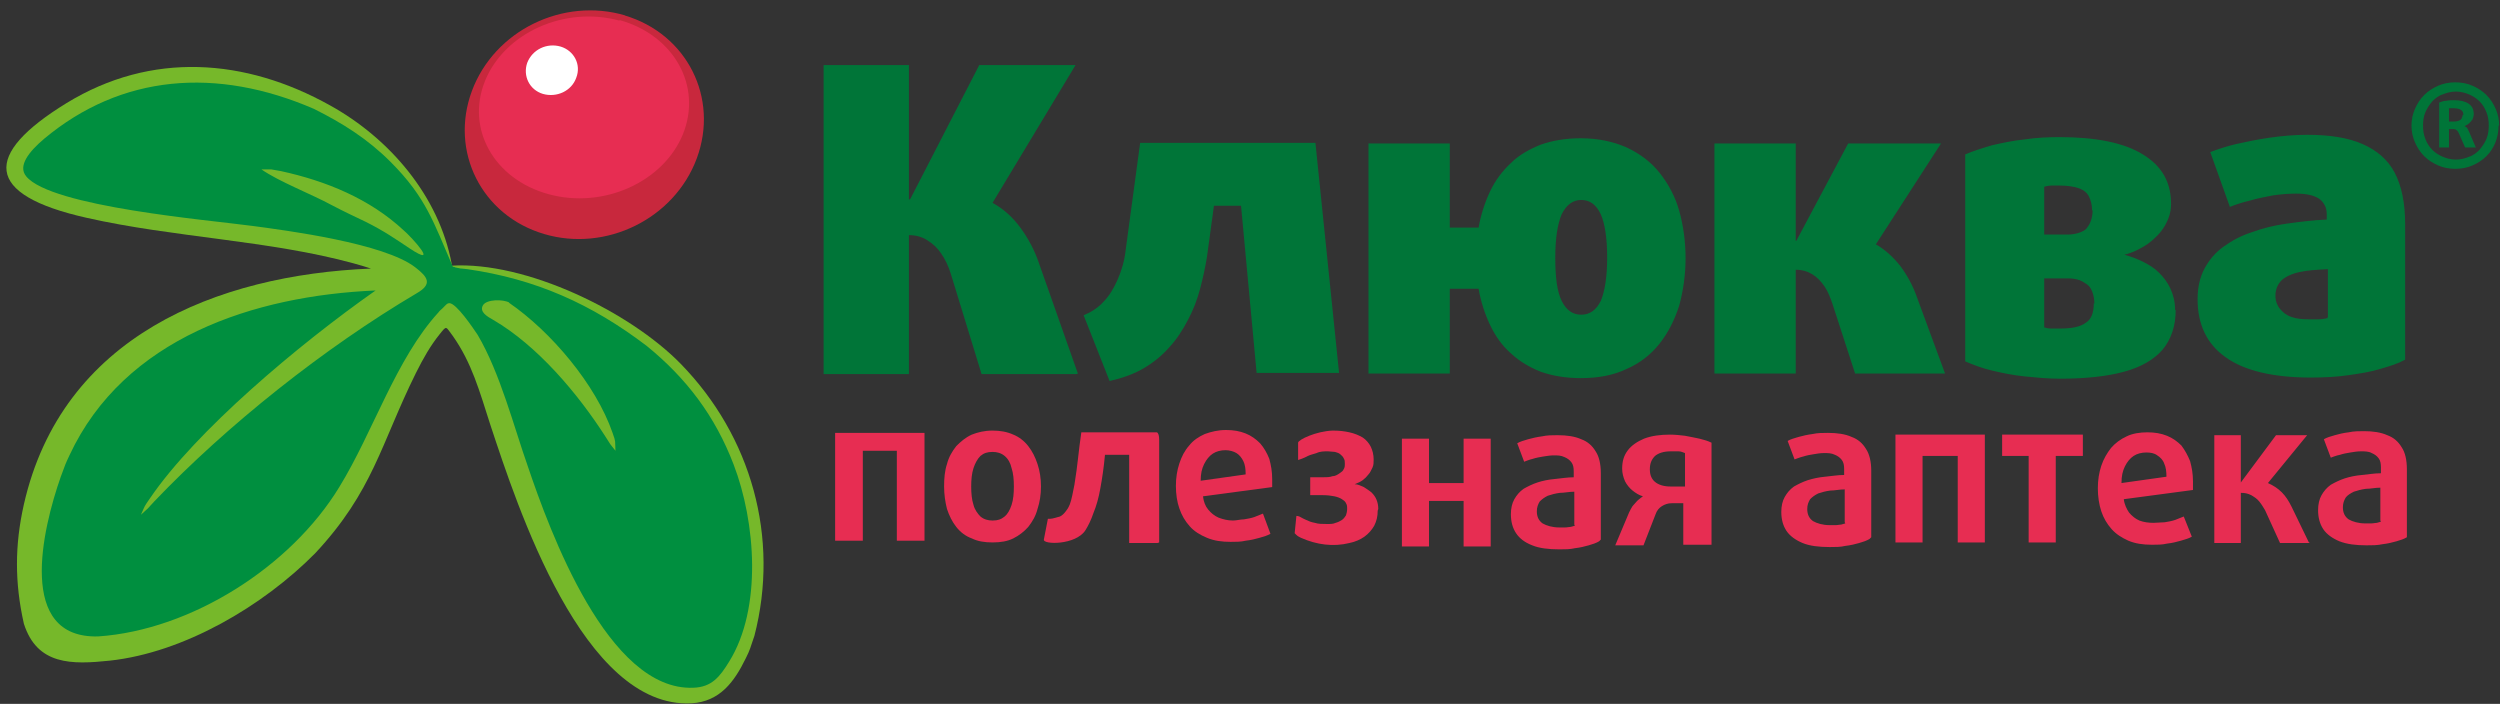
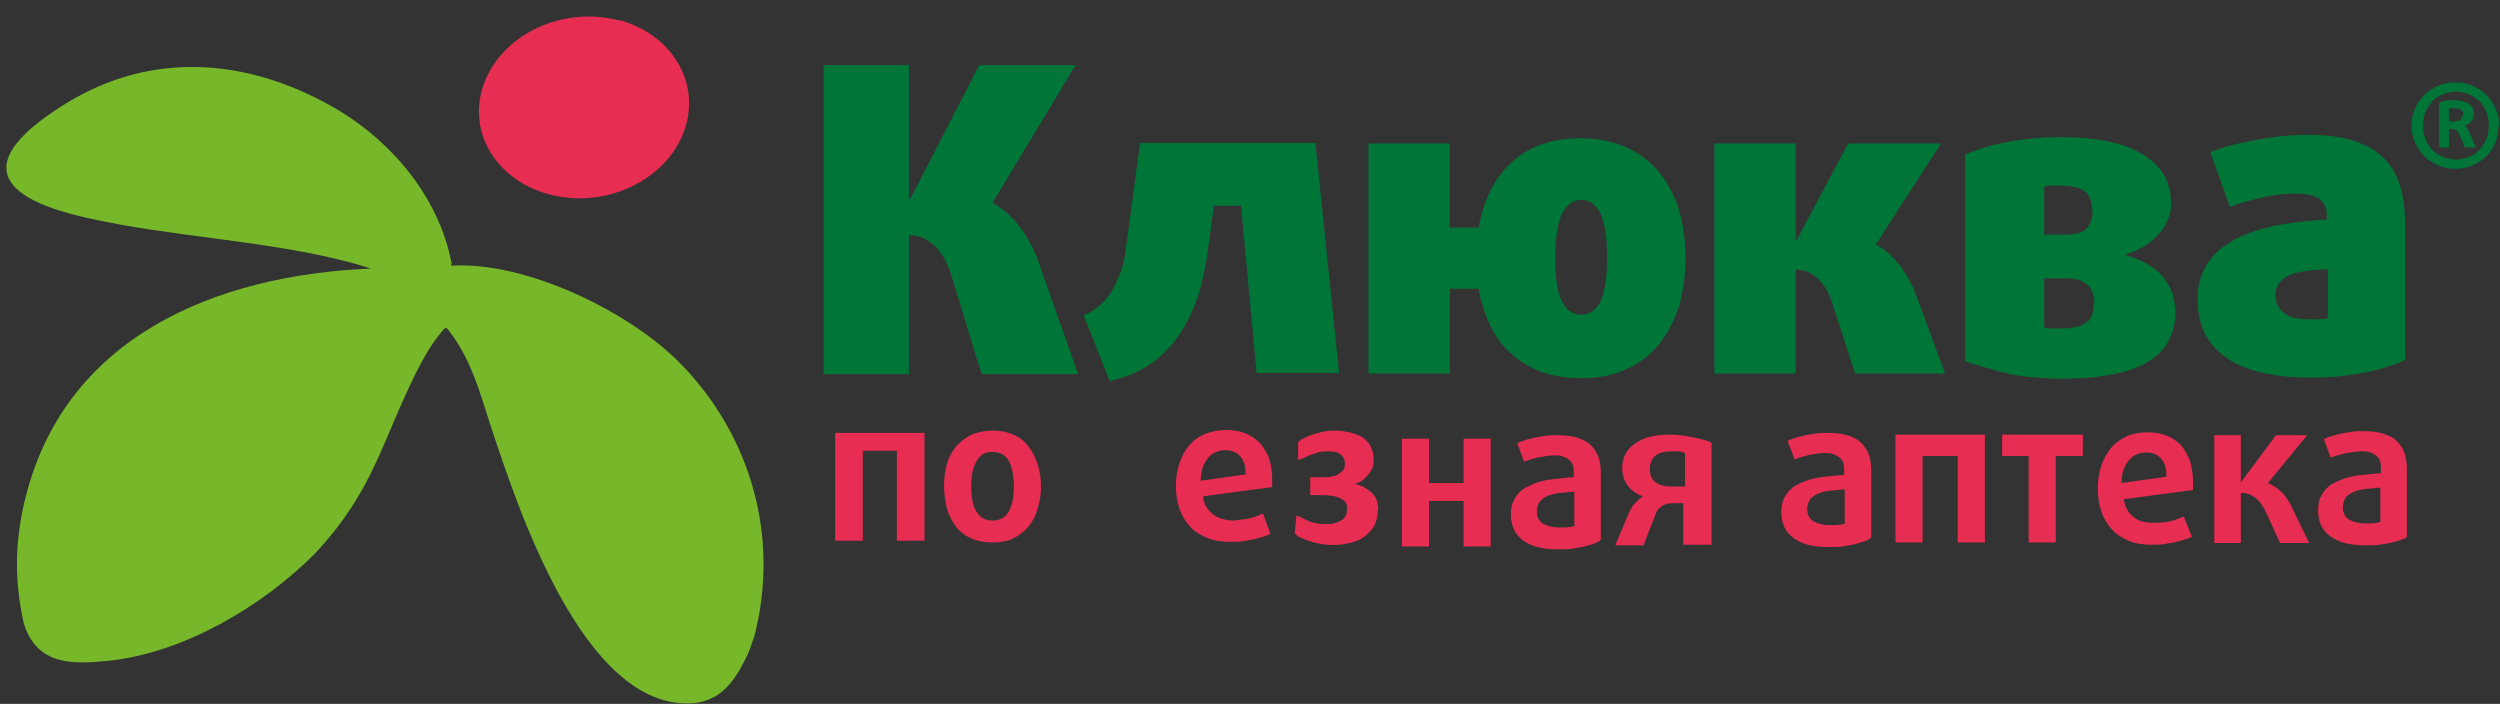
<svg xmlns="http://www.w3.org/2000/svg" width="206" height="58" viewBox="0 0 206 58" fill="none">
  <rect x="0" y="0" width="206" height="58" fill="#333333" stroke="none" />
  <path fill-rule="evenodd" clip-rule="evenodd" d="M37.221 21.75C36.175 16.143 32.09 11.392 27.196 8.684C20.212 4.789 12.468 4.218 5.484 8.494C-1.405 12.723 -1.357 16.048 7.147 17.949C14.273 19.564 22.208 19.802 29.144 21.702C29.667 21.845 30.142 21.987 30.569 22.13C17.837 22.652 5.104 27.736 1.968 41.561C1.208 44.934 1.208 48.023 1.968 51.396C3.061 54.817 5.912 54.769 9.047 54.437C15.176 53.771 21.685 49.923 25.961 45.6C30.759 40.468 31.377 36.573 34.275 30.729C34.893 29.494 35.463 28.496 36.223 27.546C36.841 26.786 36.698 26.881 37.316 27.688C38.884 29.921 39.501 32.202 40.404 35.005C42.637 41.751 48.053 58.427 56.985 57.952C59.313 57.81 60.501 56.194 61.451 54.246C61.831 53.486 61.783 53.486 62.163 52.394C64.254 44.317 61.926 35.955 56.082 29.969C51.901 25.693 43.349 21.512 37.173 21.892V21.75H37.221Z" fill="#76B82A" />
-   <path fill-rule="evenodd" clip-rule="evenodd" d="M41.924 24.933C45.392 27.309 49.098 31.68 50.476 35.67C50.761 36.478 50.666 36.24 50.714 37.143C50.096 36.336 50.476 36.906 49.906 36.003C47.625 32.44 44.3 28.496 40.642 26.358C40.119 26.073 39.501 25.693 39.786 25.171C40.071 24.648 41.449 24.648 41.972 24.933M37.411 21.988H37.316V21.75C37.316 21.75 37.316 21.892 37.316 21.988C35.748 18.377 35.13 16.286 32.185 13.341C30.284 11.44 28.241 10.158 25.866 8.97C17.837 5.502 9.998 6.119 3.631 11.44C2.396 12.486 1.446 13.673 2.158 14.528C4.201 17.047 17.314 18.139 20.782 18.614C23.633 18.994 31.662 20.04 34.228 22.035C35.273 22.843 35.653 23.413 34.323 24.173C26.769 28.639 18.739 35.005 12.706 41.324L12.183 41.894L11.613 42.417C11.993 41.562 11.85 41.799 12.373 41.039C16.126 35.528 24.583 28.401 30.949 23.935C20.972 24.363 10.235 27.831 5.722 37.523C5.389 38.236 5.389 38.236 5.009 39.281C3.489 43.605 1.351 52.632 8.097 52.441C15.746 51.919 23.965 46.693 27.956 40.136C30.759 35.575 32.612 29.589 36.128 25.741C36.223 25.598 36.366 25.503 36.461 25.408C36.793 25.076 36.841 24.981 37.031 24.981C37.601 24.981 38.979 27.024 39.359 27.594C41.212 30.729 42.352 35.195 43.492 38.426C45.297 43.747 50.096 56.955 57.127 56.67C58.648 56.622 59.313 55.767 60.073 54.532C62.829 50.113 62.258 42.987 60.453 38.283C58.933 34.293 56.557 31.157 53.279 28.496C48.718 25.028 44.11 22.985 38.504 22.178C37.696 22.082 38.171 22.178 37.506 22.035M33.752 20.467C32.612 19.707 31.662 19.042 30.142 18.282C29.144 17.807 28.336 17.427 27.339 16.904C25.676 16.001 22.968 14.956 21.542 13.958H22.35L23.158 14.101C26.864 14.909 30.474 16.381 33.277 18.994C33.943 19.564 36.27 22.13 33.752 20.467Z" fill="#008F3F" />
-   <path fill-rule="evenodd" clip-rule="evenodd" d="M51.474 1.273C56.605 2.793 59.266 8.067 57.413 13.056C55.56 18.044 49.906 20.8 44.822 19.279C39.691 17.759 37.031 12.486 38.884 7.497C40.737 2.508 46.39 -0.247 51.521 1.273" fill="#C8283D" />
  <path fill-rule="evenodd" clip-rule="evenodd" d="M51.046 1.653C55.512 2.888 57.888 7.069 56.273 11.06C54.657 15.004 49.716 17.236 45.203 16.001C40.689 14.766 38.361 10.585 39.977 6.642C41.592 2.698 46.533 0.465 51.046 1.701" fill="#E72D52" />
-   <path fill-rule="evenodd" clip-rule="evenodd" d="M46.2 3.839C47.293 4.172 47.911 5.312 47.483 6.405C47.103 7.498 45.868 8.068 44.727 7.735C43.635 7.403 43.065 6.262 43.445 5.17C43.872 4.077 45.06 3.507 46.2 3.839Z" fill="white" />
  <path d="M196.189 42.987C196.189 42.987 195.999 43.034 195.857 43.082C195.714 43.082 195.572 43.129 195.382 43.129C195.239 43.129 195.049 43.129 194.907 43.129C194.337 43.129 193.861 42.987 193.529 42.797C193.196 42.559 193.054 42.227 193.054 41.799C193.054 41.466 193.149 41.229 193.291 40.991C193.434 40.801 193.671 40.659 193.956 40.516C194.242 40.421 194.574 40.326 194.954 40.279C195.334 40.279 195.714 40.184 196.142 40.184V42.892L196.189 42.987ZM198.327 44.127V38.663C198.327 37.903 198.185 37.285 197.9 36.858C197.615 36.383 197.235 36.05 196.712 35.86C196.189 35.623 195.524 35.528 194.812 35.528C194.384 35.528 193.956 35.528 193.529 35.623C193.101 35.67 192.721 35.765 192.389 35.86C192.056 35.955 191.723 36.05 191.486 36.193L192.056 37.713C192.056 37.713 192.531 37.523 192.816 37.475C193.101 37.38 193.386 37.333 193.671 37.285C193.956 37.238 194.242 37.19 194.527 37.19C194.859 37.19 195.192 37.19 195.429 37.333C195.667 37.428 195.857 37.571 195.999 37.761C196.142 37.951 196.189 38.188 196.189 38.521V38.996C195.667 38.996 195.144 39.091 194.622 39.138C194.099 39.186 193.624 39.281 193.196 39.423C192.769 39.566 192.389 39.756 192.056 39.946C191.723 40.184 191.486 40.469 191.296 40.801C191.106 41.134 191.011 41.561 191.011 42.036C191.011 42.654 191.153 43.177 191.438 43.604C191.723 44.032 192.199 44.364 192.769 44.602C193.386 44.84 194.099 44.935 195.002 44.935C195.477 44.935 195.904 44.935 196.332 44.84C196.76 44.792 197.14 44.697 197.472 44.602C197.805 44.507 198.09 44.412 198.327 44.269M190.251 44.697L188.825 41.751C188.588 41.276 188.35 40.896 188.018 40.564C187.685 40.231 187.305 39.993 186.877 39.803L190.108 35.86H187.543L184.644 39.756V35.86H182.459V44.745H184.644V40.611C184.977 40.611 185.215 40.659 185.5 40.801C185.737 40.944 185.975 41.086 186.165 41.324C186.355 41.561 186.497 41.799 186.64 42.036L187.875 44.745H190.346L190.251 44.697ZM178.516 39.281L174.81 39.803C174.81 39.233 174.905 38.806 175.095 38.426C175.285 38.046 175.523 37.761 175.808 37.571C176.093 37.38 176.473 37.285 176.853 37.285C177.185 37.285 177.518 37.333 177.756 37.523C177.993 37.666 178.231 37.903 178.326 38.188C178.468 38.473 178.516 38.853 178.516 39.281ZM180.701 39.661C180.701 39.043 180.606 38.521 180.464 37.998C180.274 37.523 180.036 37.095 179.751 36.715C179.418 36.383 179.038 36.098 178.563 35.908C178.088 35.718 177.566 35.623 176.948 35.623C176.33 35.623 175.713 35.718 175.238 35.955C174.715 36.193 174.287 36.525 173.955 36.905C173.622 37.333 173.337 37.808 173.147 38.378C172.957 38.948 172.862 39.566 172.862 40.231C172.862 40.896 172.957 41.561 173.147 42.132C173.337 42.702 173.622 43.177 174.002 43.604C174.382 44.032 174.857 44.317 175.38 44.554C175.95 44.792 176.568 44.887 177.328 44.887C177.756 44.887 178.183 44.887 178.563 44.792C178.991 44.745 179.371 44.65 179.703 44.554C180.036 44.459 180.369 44.364 180.606 44.222L179.941 42.559C179.941 42.559 179.466 42.749 179.228 42.844C178.943 42.939 178.658 42.987 178.373 43.034C178.088 43.034 177.756 43.082 177.47 43.082C177.043 43.082 176.663 43.034 176.283 42.892C175.95 42.749 175.665 42.512 175.428 42.227C175.238 41.941 175.047 41.561 175 41.134L180.701 40.374C180.701 40.374 180.701 40.136 180.701 39.993V39.614V39.661ZM171.627 37.571V35.813H164.975V37.571H167.161V44.697H169.394V37.571H171.579H171.627ZM163.55 44.697V35.813H156.186V44.697H158.419V37.571H161.317V44.697H163.55ZM152.053 43.129C152.053 43.129 151.863 43.177 151.72 43.224C151.578 43.224 151.435 43.272 151.245 43.272C151.055 43.272 150.912 43.272 150.77 43.272C150.2 43.272 149.725 43.129 149.392 42.939C149.059 42.702 148.917 42.369 148.917 41.941C148.917 41.609 149.012 41.371 149.154 41.134C149.345 40.944 149.535 40.801 149.82 40.659C150.105 40.564 150.437 40.469 150.817 40.421C151.197 40.421 151.578 40.326 152.005 40.326V43.034L152.053 43.129ZM154.191 44.269V38.806C154.191 38.046 154.048 37.428 153.763 37C153.478 36.525 153.098 36.193 152.575 36.003C152.053 35.765 151.387 35.67 150.627 35.67C150.2 35.67 149.772 35.67 149.345 35.765C148.964 35.813 148.537 35.908 148.204 36.003C147.872 36.098 147.539 36.193 147.302 36.335L147.872 37.856C147.872 37.856 148.347 37.666 148.584 37.618C148.869 37.523 149.155 37.475 149.44 37.428C149.725 37.38 150.01 37.333 150.295 37.333C150.627 37.333 150.912 37.333 151.197 37.475C151.435 37.571 151.625 37.713 151.768 37.903C151.91 38.093 151.958 38.331 151.958 38.663V39.138C151.435 39.138 150.912 39.233 150.39 39.281C149.867 39.328 149.44 39.423 148.964 39.566C148.537 39.709 148.157 39.898 147.824 40.089C147.492 40.326 147.254 40.611 147.064 40.944C146.874 41.276 146.779 41.704 146.779 42.179C146.779 42.797 146.922 43.319 147.207 43.747C147.492 44.174 147.967 44.507 148.537 44.745C149.107 44.982 149.867 45.077 150.77 45.077C151.245 45.077 151.673 45.077 152.053 44.982C152.48 44.935 152.86 44.84 153.193 44.745C153.525 44.65 153.811 44.554 154.048 44.412M138.845 40.089H137.657C137.087 40.089 136.659 39.946 136.374 39.709C136.089 39.471 135.947 39.138 135.947 38.663C135.947 38.188 136.089 37.856 136.374 37.571C136.659 37.333 137.087 37.19 137.657 37.19C137.895 37.19 138.132 37.19 138.322 37.19C138.512 37.19 138.702 37.285 138.845 37.333V39.993V40.089ZM141.03 44.887V36.478C140.745 36.335 140.413 36.24 140.033 36.145C139.652 36.05 139.272 36.003 138.845 35.908C138.417 35.86 138.037 35.813 137.61 35.813C136.802 35.813 136.089 35.908 135.472 36.145C134.901 36.383 134.426 36.715 134.141 37.095C133.809 37.523 133.666 37.998 133.666 38.616C133.666 38.996 133.761 39.328 133.904 39.661C134.046 39.946 134.284 40.231 134.521 40.421C134.759 40.611 135.044 40.801 135.377 40.896C135.377 40.896 135.044 41.134 134.901 41.276C134.759 41.419 134.664 41.561 134.521 41.704C134.426 41.846 134.331 42.036 134.236 42.227L133.096 44.935H135.424L136.422 42.369C136.517 42.084 136.707 41.846 136.944 41.704C137.182 41.561 137.42 41.466 137.752 41.466H138.702V44.887H140.888H141.03ZM129.77 43.319C129.77 43.319 129.58 43.367 129.438 43.414C129.295 43.414 129.153 43.462 128.963 43.462C128.773 43.462 128.63 43.462 128.488 43.462C127.918 43.462 127.442 43.319 127.11 43.129C126.777 42.892 126.635 42.559 126.635 42.132C126.635 41.799 126.73 41.561 126.872 41.324C127.062 41.134 127.252 40.991 127.537 40.849C127.823 40.754 128.155 40.659 128.535 40.611C128.915 40.611 129.295 40.516 129.723 40.516V43.224L129.77 43.319ZM131.908 44.459V38.996C131.908 38.236 131.766 37.618 131.481 37.19C131.196 36.715 130.816 36.383 130.293 36.193C129.77 35.955 129.105 35.86 128.345 35.86C127.918 35.86 127.49 35.86 127.062 35.955C126.682 36.003 126.255 36.098 125.922 36.193C125.59 36.288 125.257 36.383 125.019 36.525L125.59 38.046C125.59 38.046 126.065 37.856 126.302 37.808C126.587 37.713 126.872 37.666 127.157 37.618C127.442 37.571 127.775 37.523 128.013 37.523C128.345 37.523 128.63 37.523 128.915 37.666C129.153 37.761 129.343 37.903 129.485 38.093C129.628 38.283 129.675 38.521 129.675 38.853V39.328C129.153 39.328 128.63 39.423 128.108 39.471C127.585 39.518 127.11 39.614 126.682 39.756C126.255 39.898 125.875 40.089 125.542 40.279C125.209 40.516 124.972 40.801 124.782 41.134C124.592 41.466 124.497 41.894 124.497 42.369C124.497 42.987 124.639 43.509 124.924 43.937C125.209 44.364 125.637 44.697 126.255 44.935C126.825 45.172 127.585 45.267 128.488 45.267C128.963 45.267 129.39 45.267 129.77 45.172C130.198 45.125 130.578 45.03 130.911 44.935C131.243 44.84 131.528 44.745 131.766 44.602M122.834 45.03V36.145H120.601V39.803H117.75V36.145H115.517V45.03H117.75V41.276H120.601V45.03H122.834Z" fill="#E72D52" />
-   <path d="M191.771 26.216C191.771 26.216 191.391 26.311 191.106 26.311C190.821 26.311 190.536 26.311 190.251 26.311C189.728 26.311 189.205 26.264 188.825 26.121C188.398 25.979 188.113 25.741 187.875 25.456C187.637 25.171 187.495 24.791 187.495 24.363C187.495 23.841 187.685 23.413 188.018 23.081C188.35 22.796 188.825 22.558 189.49 22.416C190.108 22.273 190.916 22.225 191.818 22.178V26.121L191.771 26.216ZM198.185 29.637V18.472C198.185 16.762 197.9 15.336 197.33 14.244C196.759 13.151 195.857 12.391 194.669 11.868C193.481 11.346 191.961 11.108 190.108 11.108C189.063 11.108 188.018 11.203 187.02 11.346C186.022 11.488 185.119 11.678 184.264 11.868C183.457 12.058 182.744 12.296 182.126 12.533L183.742 17.047C184.217 16.857 184.787 16.667 185.405 16.524C186.022 16.334 186.64 16.239 187.305 16.097C187.97 16.002 188.588 15.954 189.205 15.954C190.06 15.954 190.678 16.097 191.106 16.382C191.486 16.667 191.723 17.094 191.723 17.617V18.092C190.583 18.14 189.49 18.282 188.445 18.425C187.4 18.567 186.45 18.805 185.547 19.137C184.644 19.422 183.884 19.85 183.219 20.325C182.554 20.8 182.031 21.418 181.651 22.13C181.271 22.843 181.081 23.698 181.081 24.648C181.081 26.739 181.841 28.354 183.409 29.447C184.929 30.54 187.305 31.11 190.393 31.11C191.486 31.11 192.484 31.062 193.481 30.92C194.479 30.777 195.382 30.635 196.142 30.397C196.949 30.16 197.567 29.97 198.09 29.684M172.529 24.981C172.529 25.741 172.339 26.311 171.864 26.596C171.437 26.929 170.724 27.072 169.726 27.072C169.489 27.072 169.251 27.072 169.014 27.072C168.776 27.072 168.586 27.024 168.443 26.976V22.938H170.344C170.771 22.938 171.057 22.986 171.342 23.081C171.579 23.176 171.817 23.318 172.007 23.461C172.197 23.603 172.339 23.841 172.434 24.126C172.529 24.411 172.577 24.696 172.577 25.029M172.434 17.284C172.434 17.617 172.387 17.902 172.292 18.187C172.197 18.472 172.054 18.662 171.912 18.852C171.769 18.995 171.579 19.09 171.294 19.185C171.009 19.28 170.724 19.327 170.344 19.327H168.443V15.384C168.443 15.384 168.824 15.289 169.014 15.289C169.251 15.289 169.489 15.289 169.726 15.289C170.391 15.289 170.961 15.384 171.342 15.527C171.722 15.669 172.007 15.907 172.149 16.239C172.292 16.524 172.387 16.904 172.387 17.379M179.228 25.551C179.228 24.886 179.086 24.316 178.848 23.793C178.611 23.271 178.278 22.843 177.898 22.463C177.518 22.083 177.043 21.798 176.568 21.56C176.093 21.323 175.57 21.133 175.047 20.99C175.808 20.8 176.425 20.468 176.995 20.087C177.565 19.66 178.04 19.185 178.373 18.615C178.706 18.044 178.896 17.474 178.896 16.809C178.896 15.004 178.135 13.674 176.568 12.723C175.047 11.773 172.719 11.298 169.726 11.298C168.728 11.298 167.778 11.346 166.828 11.488C165.878 11.583 165.023 11.773 164.168 11.963C163.36 12.201 162.6 12.438 161.935 12.723V29.779C162.6 30.065 163.36 30.35 164.168 30.54C164.975 30.73 165.878 30.92 166.828 31.015C167.778 31.11 168.728 31.205 169.726 31.205C171.817 31.205 173.622 31.015 175 30.635C176.425 30.255 177.47 29.637 178.183 28.829C178.896 27.974 179.276 26.881 179.276 25.551M160.272 30.777L157.944 24.458C157.611 23.508 157.136 22.653 156.566 21.893C155.996 21.18 155.331 20.563 154.57 20.135L159.939 11.821H152.29L148.014 19.85H147.967V11.821H141.268V30.777H147.967V22.225C148.489 22.225 148.964 22.368 149.344 22.605C149.724 22.843 150.057 23.176 150.342 23.603C150.627 24.031 150.817 24.506 151.007 25.076L152.86 30.777H160.272ZM132.431 21.228C132.431 22.796 132.241 23.983 131.908 24.791C131.528 25.551 131.006 25.931 130.293 25.931C129.58 25.931 129.058 25.551 128.678 24.791C128.297 23.983 128.155 22.843 128.155 21.228C128.155 19.612 128.345 18.472 128.678 17.665C129.058 16.904 129.58 16.477 130.293 16.477C131.006 16.477 131.528 16.857 131.908 17.665C132.241 18.425 132.431 19.612 132.431 21.228ZM138.892 21.323C138.892 19.897 138.702 18.567 138.37 17.379C138.037 16.192 137.467 15.146 136.754 14.244C136.042 13.341 135.139 12.676 134.046 12.153C132.953 11.678 131.718 11.393 130.245 11.393C129.01 11.393 127.917 11.583 126.967 11.916C126.017 12.296 125.162 12.771 124.497 13.436C123.784 14.101 123.214 14.861 122.786 15.764C122.359 16.667 122.026 17.665 121.836 18.757H119.461V11.821H112.762V30.777H119.461V23.793H121.836C122.026 24.886 122.359 25.884 122.786 26.786C123.214 27.689 123.784 28.497 124.497 29.114C125.209 29.779 126.017 30.255 126.967 30.635C127.917 30.967 129.01 31.157 130.245 31.157C131.718 31.157 132.953 30.92 134.046 30.397C135.139 29.922 136.042 29.209 136.754 28.307C137.467 27.404 137.99 26.359 138.37 25.171C138.702 23.936 138.892 22.653 138.892 21.228M110.339 30.73L108.391 11.773H93.948L92.76 20.563C92.665 21.465 92.427 22.273 92.095 23.033C91.762 23.793 91.382 24.411 90.907 24.886C90.432 25.409 89.862 25.741 89.292 25.979L91.43 31.395C92.475 31.157 93.425 30.825 94.233 30.35C95.04 29.875 95.753 29.304 96.371 28.592C96.988 27.927 97.463 27.166 97.891 26.359C98.319 25.551 98.651 24.696 98.889 23.793C99.126 22.891 99.316 22.035 99.459 21.133L100.029 16.952H102.262L103.545 30.73H110.386H110.339ZM202.936 9.445C202.936 9.445 202.888 9.778 202.746 9.873C202.603 9.968 202.413 10.015 202.176 10.015H201.795V8.923C201.795 8.923 201.89 8.923 201.986 8.923C202.081 8.923 202.128 8.923 202.223 8.923C202.461 8.923 202.651 8.97 202.793 9.065C202.936 9.16 202.983 9.303 202.983 9.493M204.028 12.201L203.458 10.87C203.458 10.87 203.363 10.681 203.316 10.585C203.268 10.49 203.173 10.443 203.078 10.395C203.078 10.395 203.363 10.253 203.458 10.158C203.553 10.063 203.648 9.968 203.743 9.825C203.791 9.683 203.838 9.54 203.838 9.398C203.838 9.018 203.696 8.733 203.411 8.543C203.126 8.353 202.746 8.257 202.223 8.257C201.986 8.257 201.795 8.257 201.558 8.305C201.32 8.305 201.178 8.4 200.988 8.448V12.153H201.795V10.633H202.128C202.128 10.633 202.366 10.633 202.413 10.728C202.508 10.775 202.556 10.87 202.603 10.966L203.126 12.153H204.028V12.201ZM205.074 10.348C205.074 10.728 205.026 11.108 204.884 11.441C204.741 11.773 204.551 12.058 204.313 12.343C204.076 12.581 203.791 12.818 203.458 12.914C203.126 13.056 202.746 13.151 202.366 13.151C201.986 13.151 201.605 13.056 201.273 12.914C200.94 12.771 200.655 12.581 200.418 12.343C200.18 12.106 199.99 11.821 199.848 11.441C199.705 11.108 199.658 10.728 199.658 10.348C199.658 9.968 199.705 9.588 199.848 9.255C199.99 8.923 200.18 8.638 200.418 8.352C200.655 8.115 200.94 7.877 201.273 7.782C201.605 7.64 201.986 7.545 202.366 7.545C202.746 7.545 203.126 7.64 203.458 7.782C203.791 7.925 204.076 8.115 204.313 8.352C204.551 8.59 204.741 8.875 204.884 9.255C205.026 9.588 205.074 9.968 205.074 10.348ZM205.929 10.348C205.929 9.873 205.834 9.398 205.644 8.97C205.454 8.543 205.216 8.162 204.884 7.83C204.551 7.497 204.171 7.26 203.743 7.07C203.316 6.88 202.841 6.785 202.318 6.785C201.795 6.785 201.32 6.88 200.893 7.07C200.465 7.26 200.085 7.497 199.753 7.83C199.42 8.162 199.182 8.543 198.992 8.97C198.802 9.398 198.707 9.873 198.707 10.348C198.707 10.823 198.802 11.298 198.992 11.726C199.182 12.153 199.42 12.533 199.753 12.866C200.085 13.198 200.465 13.436 200.893 13.626C201.32 13.816 201.795 13.911 202.318 13.911C202.841 13.911 203.316 13.816 203.743 13.626C204.171 13.436 204.551 13.198 204.884 12.866C205.549 12.201 205.881 11.298 205.881 10.348M88.817 30.777L85.633 21.75C85.253 20.61 84.731 19.66 84.113 18.805C83.496 17.95 82.735 17.237 81.785 16.714L88.627 5.359H80.692L74.991 16.429H74.896V5.359H67.865V30.825H74.896V19.375C75.466 19.375 75.989 19.517 76.416 19.802C76.892 20.087 77.272 20.468 77.557 20.895C77.889 21.37 78.127 21.893 78.317 22.463L80.882 30.825H88.722L88.817 30.777Z" fill="#007538" />
+   <path d="M191.771 26.216C191.771 26.216 191.391 26.311 191.106 26.311C190.821 26.311 190.536 26.311 190.251 26.311C189.728 26.311 189.205 26.264 188.825 26.121C188.398 25.979 188.113 25.741 187.875 25.456C187.637 25.171 187.495 24.791 187.495 24.363C187.495 23.841 187.685 23.413 188.018 23.081C188.35 22.796 188.825 22.558 189.49 22.416C190.108 22.273 190.916 22.225 191.818 22.178V26.121L191.771 26.216ZM198.185 29.637V18.472C198.185 16.762 197.9 15.336 197.33 14.244C196.759 13.151 195.857 12.391 194.669 11.868C193.481 11.346 191.961 11.108 190.108 11.108C189.063 11.108 188.018 11.203 187.02 11.346C186.022 11.488 185.119 11.678 184.264 11.868C183.457 12.058 182.744 12.296 182.126 12.533L183.742 17.047C184.217 16.857 184.787 16.667 185.405 16.524C186.022 16.334 186.64 16.239 187.305 16.097C187.97 16.002 188.588 15.954 189.205 15.954C190.06 15.954 190.678 16.097 191.106 16.382C191.486 16.667 191.723 17.094 191.723 17.617V18.092C190.583 18.14 189.49 18.282 188.445 18.425C187.4 18.567 186.45 18.805 185.547 19.137C184.644 19.422 183.884 19.85 183.219 20.325C182.554 20.8 182.031 21.418 181.651 22.13C181.271 22.843 181.081 23.698 181.081 24.648C181.081 26.739 181.841 28.354 183.409 29.447C184.929 30.54 187.305 31.11 190.393 31.11C191.486 31.11 192.484 31.062 193.481 30.92C194.479 30.777 195.382 30.635 196.142 30.397C196.949 30.16 197.567 29.97 198.09 29.684M172.529 24.981C172.529 25.741 172.339 26.311 171.864 26.596C171.437 26.929 170.724 27.072 169.726 27.072C169.489 27.072 169.251 27.072 169.014 27.072C168.776 27.072 168.586 27.024 168.443 26.976V22.938H170.344C170.771 22.938 171.057 22.986 171.342 23.081C171.579 23.176 171.817 23.318 172.007 23.461C172.197 23.603 172.339 23.841 172.434 24.126C172.529 24.411 172.577 24.696 172.577 25.029M172.434 17.284C172.434 17.617 172.387 17.902 172.292 18.187C172.197 18.472 172.054 18.662 171.912 18.852C171.769 18.995 171.579 19.09 171.294 19.185C171.009 19.28 170.724 19.327 170.344 19.327H168.443V15.384C168.443 15.384 168.824 15.289 169.014 15.289C169.251 15.289 169.489 15.289 169.726 15.289C170.391 15.289 170.961 15.384 171.342 15.527C171.722 15.669 172.007 15.907 172.149 16.239C172.292 16.524 172.387 16.904 172.387 17.379M179.228 25.551C179.228 24.886 179.086 24.316 178.848 23.793C178.611 23.271 178.278 22.843 177.898 22.463C177.518 22.083 177.043 21.798 176.568 21.56C176.093 21.323 175.57 21.133 175.047 20.99C175.808 20.8 176.425 20.468 176.995 20.087C177.565 19.66 178.04 19.185 178.373 18.615C178.706 18.044 178.896 17.474 178.896 16.809C178.896 15.004 178.135 13.674 176.568 12.723C175.047 11.773 172.719 11.298 169.726 11.298C168.728 11.298 167.778 11.346 166.828 11.488C165.878 11.583 165.023 11.773 164.168 11.963C163.36 12.201 162.6 12.438 161.935 12.723V29.779C164.975 30.73 165.878 30.92 166.828 31.015C167.778 31.11 168.728 31.205 169.726 31.205C171.817 31.205 173.622 31.015 175 30.635C176.425 30.255 177.47 29.637 178.183 28.829C178.896 27.974 179.276 26.881 179.276 25.551M160.272 30.777L157.944 24.458C157.611 23.508 157.136 22.653 156.566 21.893C155.996 21.18 155.331 20.563 154.57 20.135L159.939 11.821H152.29L148.014 19.85H147.967V11.821H141.268V30.777H147.967V22.225C148.489 22.225 148.964 22.368 149.344 22.605C149.724 22.843 150.057 23.176 150.342 23.603C150.627 24.031 150.817 24.506 151.007 25.076L152.86 30.777H160.272ZM132.431 21.228C132.431 22.796 132.241 23.983 131.908 24.791C131.528 25.551 131.006 25.931 130.293 25.931C129.58 25.931 129.058 25.551 128.678 24.791C128.297 23.983 128.155 22.843 128.155 21.228C128.155 19.612 128.345 18.472 128.678 17.665C129.058 16.904 129.58 16.477 130.293 16.477C131.006 16.477 131.528 16.857 131.908 17.665C132.241 18.425 132.431 19.612 132.431 21.228ZM138.892 21.323C138.892 19.897 138.702 18.567 138.37 17.379C138.037 16.192 137.467 15.146 136.754 14.244C136.042 13.341 135.139 12.676 134.046 12.153C132.953 11.678 131.718 11.393 130.245 11.393C129.01 11.393 127.917 11.583 126.967 11.916C126.017 12.296 125.162 12.771 124.497 13.436C123.784 14.101 123.214 14.861 122.786 15.764C122.359 16.667 122.026 17.665 121.836 18.757H119.461V11.821H112.762V30.777H119.461V23.793H121.836C122.026 24.886 122.359 25.884 122.786 26.786C123.214 27.689 123.784 28.497 124.497 29.114C125.209 29.779 126.017 30.255 126.967 30.635C127.917 30.967 129.01 31.157 130.245 31.157C131.718 31.157 132.953 30.92 134.046 30.397C135.139 29.922 136.042 29.209 136.754 28.307C137.467 27.404 137.99 26.359 138.37 25.171C138.702 23.936 138.892 22.653 138.892 21.228M110.339 30.73L108.391 11.773H93.948L92.76 20.563C92.665 21.465 92.427 22.273 92.095 23.033C91.762 23.793 91.382 24.411 90.907 24.886C90.432 25.409 89.862 25.741 89.292 25.979L91.43 31.395C92.475 31.157 93.425 30.825 94.233 30.35C95.04 29.875 95.753 29.304 96.371 28.592C96.988 27.927 97.463 27.166 97.891 26.359C98.319 25.551 98.651 24.696 98.889 23.793C99.126 22.891 99.316 22.035 99.459 21.133L100.029 16.952H102.262L103.545 30.73H110.386H110.339ZM202.936 9.445C202.936 9.445 202.888 9.778 202.746 9.873C202.603 9.968 202.413 10.015 202.176 10.015H201.795V8.923C201.795 8.923 201.89 8.923 201.986 8.923C202.081 8.923 202.128 8.923 202.223 8.923C202.461 8.923 202.651 8.97 202.793 9.065C202.936 9.16 202.983 9.303 202.983 9.493M204.028 12.201L203.458 10.87C203.458 10.87 203.363 10.681 203.316 10.585C203.268 10.49 203.173 10.443 203.078 10.395C203.078 10.395 203.363 10.253 203.458 10.158C203.553 10.063 203.648 9.968 203.743 9.825C203.791 9.683 203.838 9.54 203.838 9.398C203.838 9.018 203.696 8.733 203.411 8.543C203.126 8.353 202.746 8.257 202.223 8.257C201.986 8.257 201.795 8.257 201.558 8.305C201.32 8.305 201.178 8.4 200.988 8.448V12.153H201.795V10.633H202.128C202.128 10.633 202.366 10.633 202.413 10.728C202.508 10.775 202.556 10.87 202.603 10.966L203.126 12.153H204.028V12.201ZM205.074 10.348C205.074 10.728 205.026 11.108 204.884 11.441C204.741 11.773 204.551 12.058 204.313 12.343C204.076 12.581 203.791 12.818 203.458 12.914C203.126 13.056 202.746 13.151 202.366 13.151C201.986 13.151 201.605 13.056 201.273 12.914C200.94 12.771 200.655 12.581 200.418 12.343C200.18 12.106 199.99 11.821 199.848 11.441C199.705 11.108 199.658 10.728 199.658 10.348C199.658 9.968 199.705 9.588 199.848 9.255C199.99 8.923 200.18 8.638 200.418 8.352C200.655 8.115 200.94 7.877 201.273 7.782C201.605 7.64 201.986 7.545 202.366 7.545C202.746 7.545 203.126 7.64 203.458 7.782C203.791 7.925 204.076 8.115 204.313 8.352C204.551 8.59 204.741 8.875 204.884 9.255C205.026 9.588 205.074 9.968 205.074 10.348ZM205.929 10.348C205.929 9.873 205.834 9.398 205.644 8.97C205.454 8.543 205.216 8.162 204.884 7.83C204.551 7.497 204.171 7.26 203.743 7.07C203.316 6.88 202.841 6.785 202.318 6.785C201.795 6.785 201.32 6.88 200.893 7.07C200.465 7.26 200.085 7.497 199.753 7.83C199.42 8.162 199.182 8.543 198.992 8.97C198.802 9.398 198.707 9.873 198.707 10.348C198.707 10.823 198.802 11.298 198.992 11.726C199.182 12.153 199.42 12.533 199.753 12.866C200.085 13.198 200.465 13.436 200.893 13.626C201.32 13.816 201.795 13.911 202.318 13.911C202.841 13.911 203.316 13.816 203.743 13.626C204.171 13.436 204.551 13.198 204.884 12.866C205.549 12.201 205.881 11.298 205.881 10.348M88.817 30.777L85.633 21.75C85.253 20.61 84.731 19.66 84.113 18.805C83.496 17.95 82.735 17.237 81.785 16.714L88.627 5.359H80.692L74.991 16.429H74.896V5.359H67.865V30.825H74.896V19.375C75.466 19.375 75.989 19.517 76.416 19.802C76.892 20.087 77.272 20.468 77.557 20.895C77.889 21.37 78.127 21.893 78.317 22.463L80.882 30.825H88.722L88.817 30.777Z" fill="#007538" />
  <path d="M76.179 44.554V35.67H68.815V44.554H71.096V37.143H73.899V44.554H76.179Z" fill="#E72D52" />
  <path d="M102.642 39.091L98.936 39.613C98.936 39.043 99.032 38.615 99.222 38.236C99.412 37.855 99.649 37.57 99.934 37.38C100.219 37.19 100.599 37.095 100.979 37.095C101.312 37.095 101.645 37.19 101.882 37.333C102.12 37.475 102.31 37.713 102.452 37.998C102.595 38.283 102.642 38.663 102.642 39.091ZM104.828 39.471C104.828 38.853 104.733 38.331 104.59 37.808C104.4 37.333 104.163 36.905 103.83 36.525C103.497 36.193 103.117 35.907 102.642 35.717C102.167 35.527 101.645 35.432 101.027 35.432C100.362 35.432 99.792 35.575 99.269 35.765C98.746 36.002 98.319 36.288 97.986 36.715C97.606 37.143 97.369 37.618 97.179 38.188C96.989 38.758 96.894 39.376 96.894 40.041C96.894 40.706 96.989 41.371 97.179 41.894C97.369 42.464 97.654 42.939 98.034 43.367C98.414 43.794 98.889 44.079 99.459 44.317C100.029 44.554 100.647 44.649 101.407 44.649C101.835 44.649 102.262 44.649 102.642 44.554C103.07 44.507 103.45 44.412 103.783 44.317C104.115 44.222 104.448 44.127 104.685 43.984L104.068 42.321C104.068 42.321 103.593 42.511 103.355 42.606C103.07 42.701 102.785 42.749 102.5 42.796C102.215 42.796 101.882 42.891 101.597 42.891C101.17 42.891 100.789 42.796 100.409 42.654C100.077 42.511 99.792 42.274 99.554 41.989C99.317 41.704 99.174 41.324 99.127 40.896L104.828 40.136C104.828 40.136 104.828 39.851 104.828 39.756C104.828 39.613 104.828 39.518 104.828 39.376" fill="#E72D52" />
  <path d="M83.543 40.088C83.543 40.659 83.496 41.181 83.353 41.609C83.211 42.036 83.021 42.369 82.783 42.559C82.498 42.797 82.213 42.892 81.785 42.892C81.405 42.892 81.073 42.797 80.788 42.559C80.55 42.321 80.312 41.989 80.218 41.609C80.075 41.181 80.027 40.659 80.027 40.088C80.027 39.518 80.075 38.996 80.218 38.568C80.36 38.141 80.55 37.808 80.788 37.57C81.073 37.333 81.358 37.238 81.785 37.238C82.165 37.238 82.498 37.333 82.783 37.57C83.068 37.808 83.258 38.141 83.353 38.568C83.496 38.996 83.543 39.518 83.543 40.088ZM85.776 40.088C85.776 39.423 85.681 38.806 85.491 38.236C85.301 37.665 85.064 37.19 84.731 36.763C84.398 36.335 83.971 36.003 83.496 35.812C82.973 35.575 82.403 35.48 81.785 35.48C81.12 35.48 80.55 35.623 80.075 35.812C79.552 36.05 79.172 36.383 78.792 36.763C78.46 37.19 78.175 37.665 78.032 38.236C77.842 38.806 77.794 39.423 77.794 40.088C77.794 40.754 77.889 41.371 78.032 41.941C78.222 42.511 78.46 42.987 78.792 43.414C79.125 43.842 79.552 44.174 80.075 44.364C80.55 44.602 81.12 44.697 81.785 44.697C82.45 44.697 83.021 44.602 83.496 44.364C83.971 44.127 84.398 43.794 84.731 43.414C85.064 42.987 85.349 42.511 85.491 41.941C85.681 41.371 85.776 40.754 85.776 40.088Z" fill="#E72D52" />
  <path d="M113.522 42.084C113.522 42.559 113.427 42.939 113.237 43.319C113.047 43.652 112.762 43.984 112.429 44.222C112.096 44.459 111.669 44.649 111.194 44.744C109.863 45.077 108.486 44.887 107.203 44.317C106.918 44.174 106.918 44.174 106.68 43.937L106.823 42.511C106.823 42.511 107.013 42.511 107.155 42.606C107.298 42.702 107.44 42.749 107.631 42.844C107.821 42.939 108.058 43.034 108.343 43.082C108.628 43.177 108.961 43.177 109.341 43.177C109.626 43.177 109.863 43.177 110.054 43.082C110.244 43.034 110.434 42.939 110.576 42.844C110.719 42.749 110.814 42.606 110.909 42.464C110.956 42.321 111.004 42.131 111.004 41.941C111.004 41.751 111.004 41.609 110.909 41.466C110.861 41.324 110.719 41.229 110.576 41.134C110.434 41.039 110.196 40.944 109.958 40.896C109.721 40.849 109.388 40.801 109.008 40.801H108.153H107.963V39.328C107.963 39.328 108.058 39.328 108.106 39.328H108.961C109.293 39.328 109.578 39.328 109.816 39.233C110.054 39.233 110.244 39.091 110.386 38.996C110.529 38.901 110.671 38.806 110.719 38.663C110.814 38.521 110.814 38.378 110.814 38.188C110.814 38.045 110.814 37.903 110.719 37.761C110.671 37.618 110.529 37.523 110.434 37.428C110.339 37.333 110.149 37.285 110.006 37.238C109.816 37.238 109.626 37.19 109.436 37.19C109.103 37.19 108.771 37.19 108.486 37.333C108.201 37.428 107.963 37.475 107.773 37.57C107.583 37.665 107.393 37.761 107.25 37.808L106.965 37.903V36.478C106.965 36.24 108.438 35.528 109.816 35.48C110.339 35.48 110.766 35.528 111.194 35.623C111.621 35.718 111.954 35.86 112.287 36.05C112.572 36.24 112.809 36.525 112.952 36.81C113.094 37.095 113.189 37.475 113.189 37.855C113.189 38.093 113.189 38.331 113.094 38.521C112.999 38.711 112.904 38.948 112.762 39.091C112.619 39.281 112.477 39.423 112.287 39.566C112.096 39.708 111.859 39.803 111.621 39.898C111.906 39.898 112.144 40.041 112.382 40.136C112.619 40.279 112.809 40.421 112.999 40.564C113.189 40.754 113.332 40.944 113.427 41.181C113.522 41.419 113.569 41.656 113.569 41.941" fill="#E72D52" />
-   <path d="M95.373 44.745H93.045V37.476H91.05C90.955 38.521 90.812 39.471 90.67 40.231C90.527 41.039 90.337 41.704 90.1 42.274C89.909 42.844 89.672 43.319 89.434 43.7C88.627 44.935 85.919 44.887 86.014 44.46L86.346 42.749C86.346 42.749 86.441 42.749 86.536 42.749C86.726 42.749 87.154 42.607 87.344 42.559C87.534 42.464 87.677 42.322 87.819 42.132C87.962 41.942 88.009 41.894 88.152 41.562C88.294 41.229 88.437 40.421 88.532 39.946C88.817 38.236 88.864 37.191 89.102 35.623H95.326C95.326 35.623 95.516 35.67 95.516 36.24V44.697L95.373 44.745Z" fill="#E72D52" />
</svg>